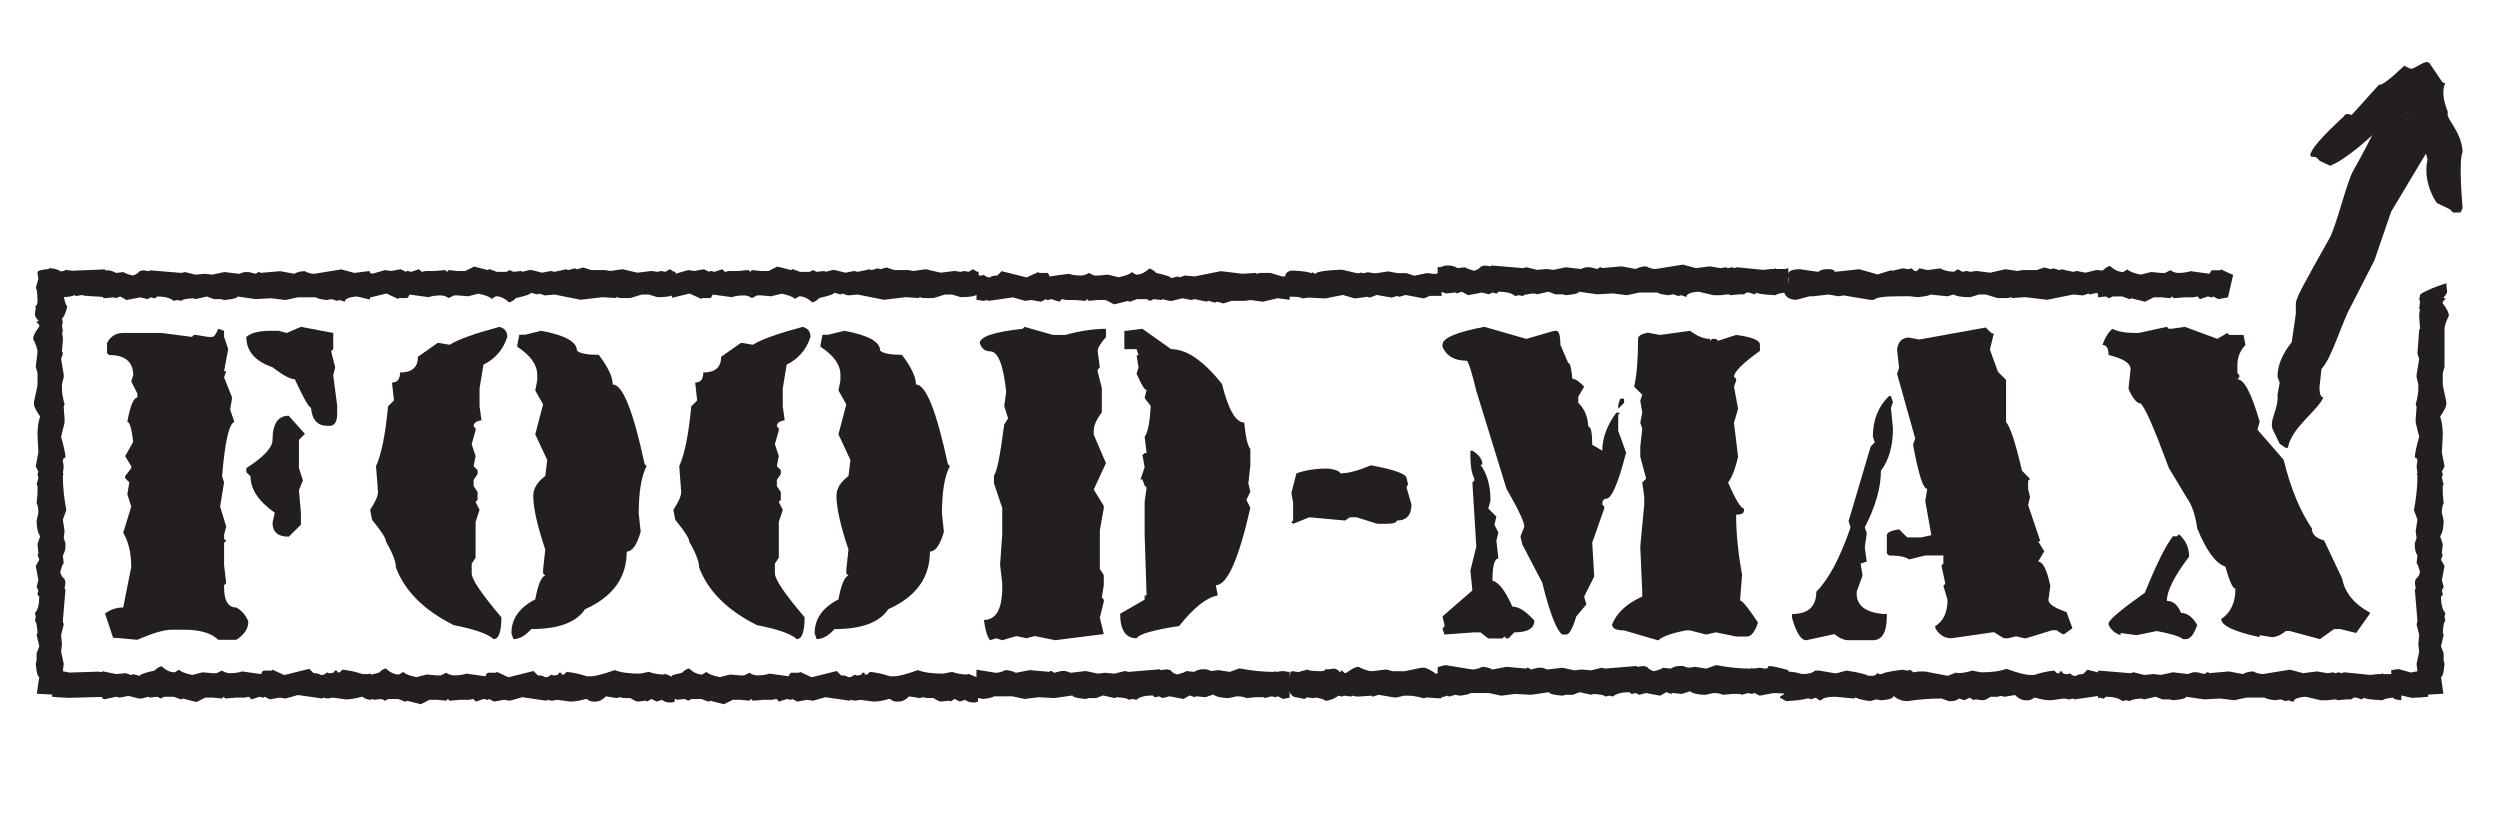
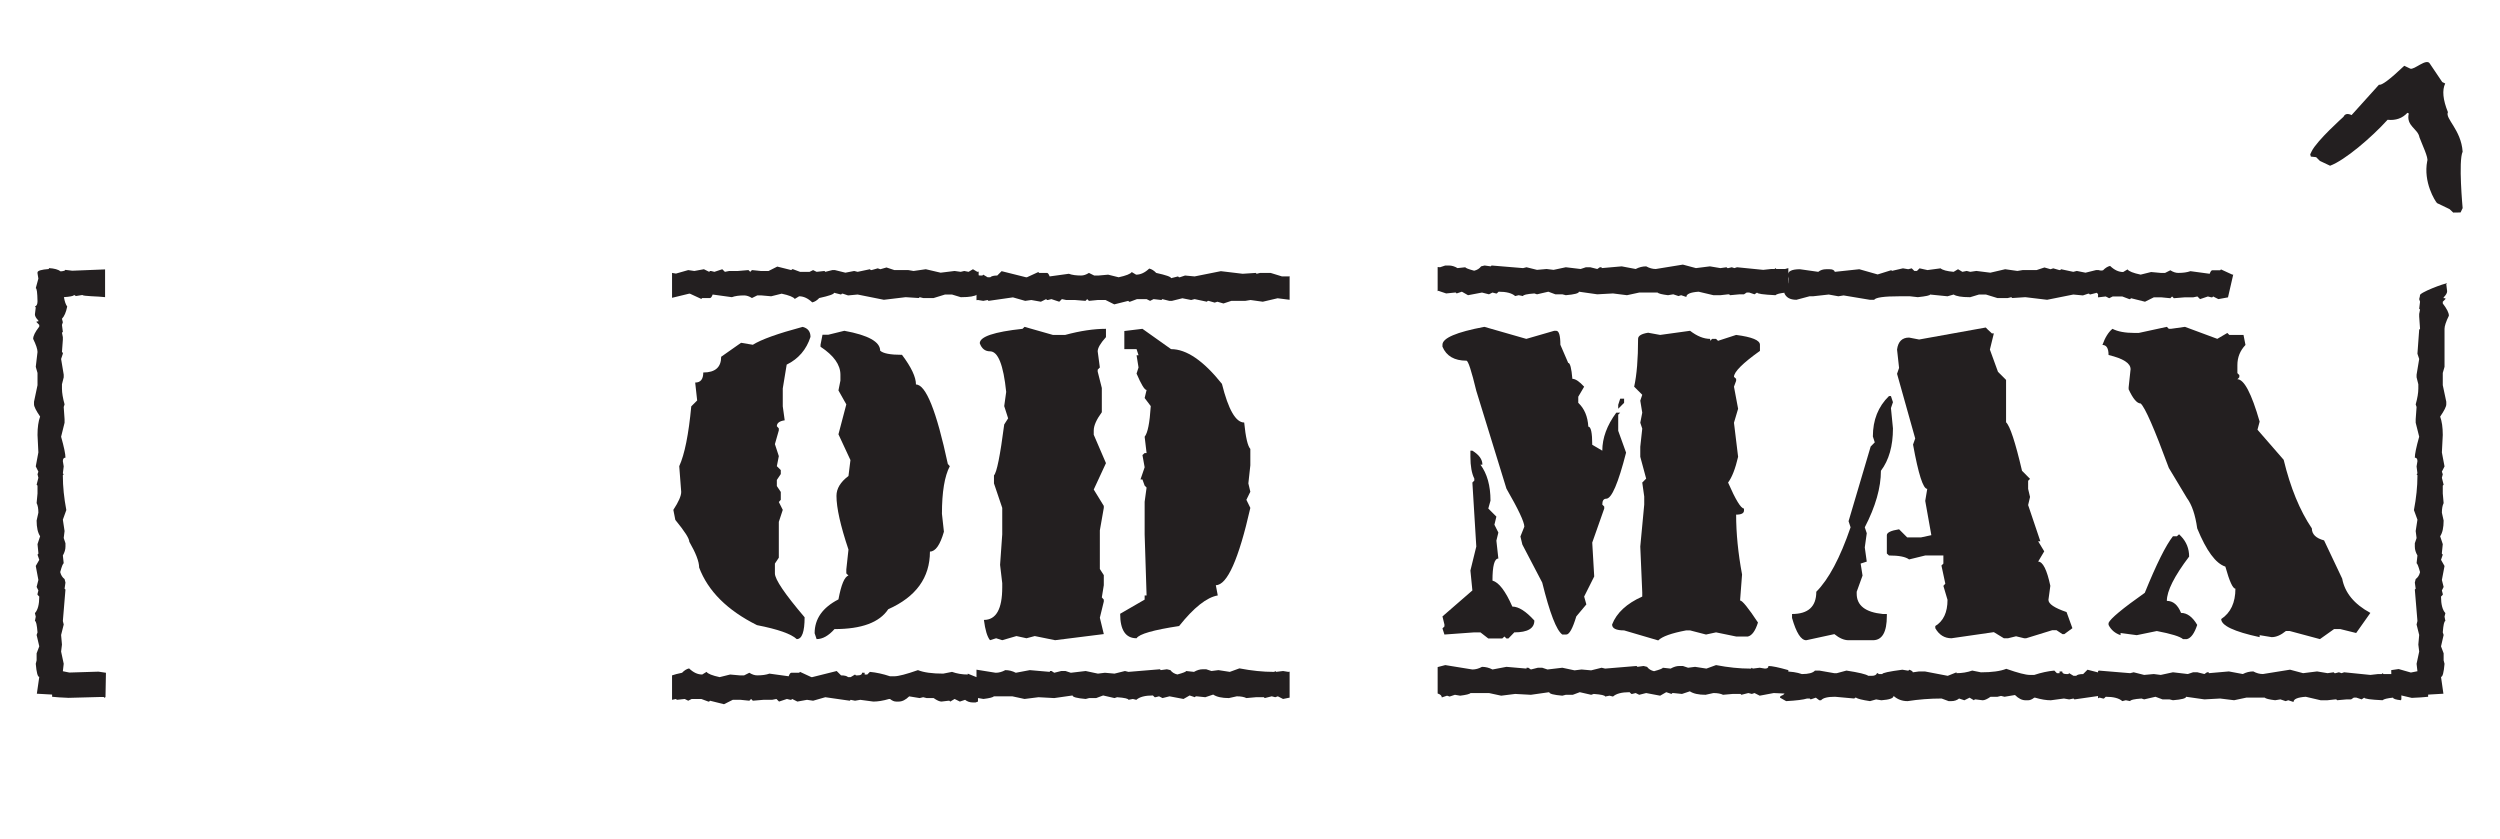
<svg xmlns="http://www.w3.org/2000/svg" width="100%" height="100%" viewBox="0 0 313 105" version="1.1" xml:space="preserve" style="fill-rule:evenodd;clip-rule:evenodd;stroke-linejoin:round;stroke-miterlimit:1.414;">
  <g id="Layer-1" transform="matrix(4.666,0,0,4.666,-144.396,-273.899)">
    <path d="M32.574,65.983C32.656,65.975 32.697,65.962 32.697,65.942L32.885,65.965L33.76,65.93L33.766,65.93L33.766,66.674C33.59,66.651 33.16,66.651 33.16,66.616L32.978,66.645L32.955,66.622L32.931,66.622C32.912,66.645 32.822,66.663 32.662,66.674C32.681,66.792 32.711,66.876 32.75,66.926C32.719,67.079 32.672,67.188 32.609,67.254L32.633,67.348L32.609,67.419L32.633,67.606L32.609,67.629L32.633,67.747L32.633,67.817L32.609,68.145L32.633,68.169L32.633,68.192L32.586,68.333L32.656,68.754L32.656,68.825L32.609,69.012L32.609,69.129C32.609,69.243 32.633,69.383 32.679,69.551L32.656,69.622L32.679,69.95L32.679,70.044L32.586,70.419C32.664,70.696 32.703,70.883 32.703,70.981C32.656,70.981 32.633,71.012 32.633,71.075L32.656,71.215L32.633,71.403L32.656,71.426L32.633,71.45L32.633,71.473C32.633,71.754 32.664,72.059 32.726,72.387L32.633,72.645L32.679,72.95L32.656,73.137L32.703,73.278L32.703,73.372C32.703,73.446 32.679,73.524 32.633,73.606L32.656,73.817C32.636,73.817 32.605,73.895 32.562,74.051C32.582,74.133 32.621,74.196 32.679,74.239L32.703,74.333L32.679,74.497L32.703,74.52L32.633,75.364L32.656,75.458L32.586,75.739L32.609,75.997L32.586,76.184L32.656,76.512L32.633,76.712L32.808,76.747L33.59,76.723L33.789,76.753L33.777,77.403L33.754,77.426L33.73,77.403L33.636,77.403L32.785,77.426C32.601,77.419 32.455,77.409 32.345,77.397L32.345,77.338L31.935,77.315L32,76.864C31.957,76.864 31.926,76.747 31.906,76.512L31.929,76.419L31.929,76.231L32,76.044L31.929,75.739L31.953,75.669C31.937,75.465 31.914,75.364 31.883,75.364L31.906,75.247L31.883,75.153C31.961,75.067 32,74.919 32,74.708L31.953,74.661L31.953,74.637L31.976,74.544L31.929,74.45L31.976,74.262L31.906,73.887L32,73.723L31.953,73.583L31.976,73.559L31.976,73.536L31.953,73.301L32.023,73.09C31.961,72.997 31.929,72.856 31.929,72.669L31.976,72.458C31.976,72.348 31.961,72.262 31.929,72.2L31.953,71.942L31.953,71.731L31.929,71.708L31.976,71.52L31.953,71.426L31.976,71.356L31.906,71.215L31.976,70.84L31.953,70.372C31.953,70.169 31.976,70.004 32.023,69.879C31.914,69.719 31.859,69.61 31.859,69.551L31.859,69.481L31.953,69.036L31.953,68.708L31.906,68.544L31.953,68.145C31.953,68.071 31.914,67.954 31.836,67.794C31.836,67.715 31.89,67.606 32,67.465L32,67.419L31.929,67.348L31.929,67.325L31.976,67.325L31.976,67.301C31.914,67.239 31.883,67.184 31.883,67.137L31.906,66.95L31.883,66.926C31.929,66.911 31.953,66.864 31.953,66.786C31.949,66.551 31.933,66.434 31.906,66.434L31.976,66.176L31.953,66.036L31.953,66.012C31.953,65.965 32.054,65.934 32.258,65.919L32.258,65.895C32.402,65.903 32.508,65.932 32.574,65.983" style="fill:rgb(35,31,32);fill-rule:nonzero;" />
-     <path d="M38.693,69.856L39.127,70.342L38.968,70.506L38.968,71.262L39.074,71.59L38.968,71.86L39.021,72.458L39.021,72.78L38.693,73.102C38.404,73.102 38.259,72.977 38.259,72.727L38.318,72.458C37.884,72.153 37.668,71.827 37.668,71.479L37.556,71.374L37.556,71.262C38.025,70.961 38.259,70.71 38.259,70.506C38.259,70.073 38.404,69.856 38.693,69.856M39.021,67.471L39.888,67.635L39.888,68.069L39.83,68.122L39.941,68.555L39.888,68.772L39.994,69.586L39.994,69.803C39.994,69.991 39.939,70.098 39.83,70.126L39.724,70.126C39.463,70.126 39.318,69.963 39.291,69.639C39.236,69.639 39.091,69.385 38.857,68.877C38.736,68.877 38.537,68.77 38.259,68.555C37.791,68.395 37.556,68.124 37.556,67.741C37.685,67.631 37.902,67.577 38.207,67.577L38.423,67.577L38.64,67.635L39.021,67.471ZM36.8,67.524L36.959,67.577L36.959,67.741L37.07,68.069L36.959,68.661L37.017,68.661L36.959,68.825L37.175,69.37L37.123,69.692L37.234,70.02C37.089,70.079 36.98,70.565 36.906,71.479L36.959,71.643L36.853,72.294L37.017,72.833L36.959,73.049L36.959,73.161L37.017,73.213L36.959,73.266L36.959,73.864L37.017,74.35L36.959,74.403L36.959,74.461C36.959,74.821 37.068,75.001 37.287,75.001C37.443,75.09 37.55,75.217 37.609,75.381C37.609,75.569 37.502,75.731 37.287,75.868L36.8,75.868C36.621,75.688 36.314,75.598 35.88,75.598L35.552,75.598C35.349,75.598 35.043,75.688 34.632,75.868L34.035,75.815L33.982,75.815L33.765,75.165C33.91,75.055 34.072,75.001 34.252,75.001L34.468,73.917C34.468,73.545 34.396,73.239 34.252,72.997L34.468,72.294L34.363,71.965L34.416,71.643L34.304,71.532L34.304,71.479L34.468,71.262L34.468,71.21L34.304,70.94L34.521,70.559C34.478,70.2 34.425,70.02 34.363,70.02C34.441,69.586 34.531,69.37 34.632,69.37L34.632,69.258L34.468,68.936L34.521,68.772C34.521,68.409 34.304,68.227 33.871,68.227L33.818,68.174L33.818,67.905C33.912,67.725 34.056,67.635 34.252,67.635L35.283,67.635L36.097,67.741L36.15,67.688L36.203,67.688L36.531,67.741L36.636,67.741C36.691,67.741 36.746,67.668 36.8,67.524M40.873,66.739L40.527,66.657C40.308,66.672 40.199,66.719 40.199,66.797L40.058,66.751L39.988,66.774L39.847,66.727L39.707,66.751C39.547,66.731 39.453,66.708 39.425,66.68L38.933,66.68L38.605,66.751L38.23,66.704L37.808,66.727L37.316,66.657C37.316,66.7 37.199,66.731 36.964,66.751L36.871,66.727L36.683,66.727L36.496,66.657L36.191,66.727L36.121,66.704C35.918,66.719 35.816,66.743 35.816,66.774L35.699,66.751L35.605,66.774C35.519,66.696 35.371,66.657 35.16,66.657L35.113,66.704L35.089,66.704L34.996,66.68L34.902,66.727L34.714,66.68L34.339,66.751L34.175,66.657L34.035,66.704L34.011,66.68L33.988,66.68L33.754,66.704L33.707,66.686L33.707,65.96L33.73,65.954L33.824,65.954C33.902,65.954 33.98,65.977 34.058,66.024L34.269,66.001C34.269,66.02 34.347,66.051 34.504,66.094C34.586,66.075 34.648,66.036 34.691,65.977L34.785,65.954L34.949,65.977L34.972,65.954L35.816,66.024L35.91,66.001L36.191,66.071L36.449,66.047L36.636,66.071L36.964,66.001L37.363,66.047L37.504,66.001L37.621,66.001L37.808,66.047L37.879,66.001L37.925,66.001L37.925,66.024L38.464,65.977L38.839,66.047C38.929,66.001 39.023,65.977 39.121,65.977C39.207,66.024 39.293,66.047 39.379,66.047L40.105,65.93L40.457,66.024L40.832,65.977L40.873,65.983L40.873,66.739ZM40.838,77.467C40.787,77.467 40.732,77.444 40.673,77.397L40.65,77.397C40.49,77.444 40.349,77.467 40.228,77.467L39.877,77.42L39.736,77.444L39.619,77.42L39.595,77.444L38.939,77.35L38.611,77.444L38.447,77.42L38.189,77.467L38.048,77.397L38.025,77.42L38.002,77.42L37.908,77.397L37.697,77.467L37.627,77.397L37.509,77.42L37.275,77.42L36.994,77.444L36.947,77.397L36.9,77.444L36.666,77.42L36.455,77.42L36.22,77.538L35.845,77.444L35.822,77.467L35.798,77.467L35.611,77.397L35.353,77.397L35.259,77.444L35.166,77.397L34.955,77.42L34.931,77.397L34.744,77.444L34.673,77.444L34.392,77.374L34.158,77.42L34.064,77.397L33.736,77.467L33.713,77.444L33.689,77.444L33.689,76.711L34.064,76.788L34.322,76.764L34.463,76.811L34.486,76.811L34.509,76.788L34.697,76.835C34.697,76.799 34.83,76.752 35.095,76.694C35.154,76.631 35.216,76.592 35.283,76.577C35.396,76.686 35.513,76.741 35.634,76.741L35.752,76.67C35.787,76.721 35.904,76.768 36.103,76.811L36.384,76.741L36.642,76.764L36.759,76.764L36.9,76.694C36.974,76.741 37.045,76.764 37.111,76.764C37.244,76.764 37.353,76.749 37.439,76.717L37.955,76.788C37.978,76.725 38.002,76.694 38.025,76.694L38.236,76.694L38.259,76.67L38.564,76.811L38.588,76.811L39.244,76.647L39.361,76.764C39.455,76.764 39.517,76.78 39.548,76.811L39.619,76.811L39.736,76.741L39.759,76.764L39.806,76.764C39.884,76.764 39.923,76.741 39.923,76.694L39.994,76.694L39.994,76.741L40.064,76.741L40.134,76.67C40.306,76.686 40.486,76.725 40.673,76.788L40.791,76.788C40.822,76.788 40.859,76.784 40.902,76.776L40.908,77.467L40.838,77.467Z" style="fill:rgb(35,31,32);fill-rule:nonzero;" />
-     <path d="M45.466,67.577C46.107,67.694 46.427,67.872 46.427,68.11C46.505,68.184 46.7,68.222 47.013,68.222C47.263,68.554 47.388,68.819 47.388,69.018C47.654,69.018 47.939,69.729 48.243,71.151L48.296,71.21C48.155,71.479 48.085,71.905 48.085,72.487L48.138,72.968C48.036,73.323 47.911,73.501 47.763,73.501C47.763,74.2 47.39,74.716 46.644,75.048C46.409,75.403 45.929,75.581 45.202,75.581C45.042,75.761 44.882,75.85 44.722,75.85L44.669,75.692C44.669,75.306 44.882,75.003 45.308,74.784C45.382,74.386 45.472,74.173 45.577,74.145L45.519,74.087L45.519,73.981L45.577,73.448C45.362,72.807 45.255,72.327 45.255,72.007C45.255,71.811 45.362,71.634 45.577,71.473L45.63,71.046L45.308,70.354L45.519,69.552L45.308,69.177L45.361,68.913L45.361,68.755C45.361,68.489 45.183,68.239 44.827,68.005L44.827,67.952L44.88,67.682L45.038,67.682L45.466,67.577ZM44.347,67.472C44.487,67.507 44.558,67.597 44.558,67.741C44.448,68.081 44.236,68.329 43.919,68.485L43.814,69.124L43.814,69.604L43.866,69.979C43.726,69.999 43.655,70.052 43.655,70.138L43.708,70.196L43.708,70.249L43.603,70.618L43.708,70.94L43.655,71.21L43.761,71.315L43.761,71.421L43.655,71.579L43.655,71.743L43.761,71.901L43.761,72.112L43.708,72.171L43.814,72.382L43.708,72.704L43.708,73.665L43.603,73.823L43.603,74.087C43.603,74.247 43.868,74.639 44.4,75.264C44.4,75.655 44.329,75.85 44.189,75.85C44.04,75.71 43.685,75.585 43.122,75.475C42.325,75.077 41.808,74.561 41.57,73.929C41.57,73.772 41.482,73.542 41.306,73.237C41.306,73.151 41.181,72.956 40.931,72.651L40.878,72.382C41.019,72.167 41.089,72.007 41.089,71.901L41.036,71.21C41.181,70.893 41.288,70.358 41.359,69.604L41.517,69.446L41.464,68.966C41.609,68.966 41.681,68.876 41.681,68.696C42.001,68.696 42.161,68.556 42.161,68.274L42.695,67.899L43.011,67.952C43.234,67.811 43.679,67.651 44.347,67.472M49.052,77.526L48.987,77.55L48.917,77.55C48.835,77.55 48.765,77.526 48.706,77.479L48.566,77.526L48.425,77.456L48.308,77.526L48.284,77.503L48.261,77.503L48.073,77.526C48.023,77.526 47.952,77.495 47.862,77.432L47.675,77.432L47.581,77.409L47.487,77.432L47.206,77.386C47.112,77.479 47.019,77.526 46.925,77.526L46.855,77.526C46.804,77.526 46.749,77.503 46.691,77.456L46.667,77.456C46.507,77.503 46.366,77.526 46.245,77.526L45.894,77.479L45.753,77.503L45.636,77.479L45.612,77.503L44.956,77.409L44.628,77.503L44.464,77.479L44.206,77.526L44.066,77.456L44.042,77.479L44.019,77.479L43.925,77.456L43.714,77.526L43.644,77.456L43.527,77.479L43.292,77.479L43.011,77.503L42.964,77.456L42.917,77.503L42.683,77.479L42.472,77.479L42.237,77.597L41.862,77.503L41.839,77.526L41.816,77.526L41.628,77.456L41.37,77.456L41.277,77.503L41.183,77.456L40.972,77.479L40.948,77.456L40.843,77.479L40.843,76.823C40.909,76.8 40.999,76.776 41.112,76.753C41.171,76.69 41.234,76.651 41.3,76.636C41.413,76.745 41.53,76.8 41.652,76.8L41.769,76.729C41.804,76.78 41.921,76.827 42.12,76.87L42.402,76.8L42.659,76.823L42.777,76.823L42.917,76.753C42.991,76.8 43.062,76.823 43.128,76.823C43.261,76.823 43.37,76.807 43.456,76.776L43.972,76.847C43.995,76.784 44.019,76.753 44.042,76.753L44.253,76.753L44.277,76.729L44.581,76.87L44.605,76.87L45.261,76.706L45.378,76.823C45.472,76.823 45.534,76.839 45.566,76.87L45.636,76.87L45.753,76.8L45.777,76.823L45.823,76.823C45.902,76.823 45.941,76.8 45.941,76.753L46.011,76.753L46.011,76.8L46.081,76.8L46.152,76.729C46.323,76.745 46.503,76.784 46.691,76.847L46.808,76.847C46.917,76.847 47.128,76.792 47.441,76.682C47.597,76.745 47.823,76.776 48.12,76.776L48.355,76.729C48.487,76.776 48.628,76.8 48.777,76.8L48.777,76.776L49.011,76.87L49.052,76.864L49.052,77.526ZM49.07,66.616L49.034,66.604C48.96,66.651 48.82,66.675 48.612,66.675L48.589,66.675L48.355,66.604L48.167,66.604L47.862,66.698L47.581,66.698L47.487,66.675L47.464,66.698L47.112,66.675L46.527,66.745L45.823,66.604L45.566,66.628L45.425,66.581L45.402,66.581L45.378,66.604L45.191,66.557C45.191,66.593 45.058,66.64 44.792,66.698C44.734,66.761 44.671,66.8 44.605,66.815C44.491,66.706 44.374,66.651 44.253,66.651L44.136,66.722C44.101,66.671 43.984,66.624 43.784,66.581L43.503,66.651L43.245,66.628L43.128,66.628L42.987,66.698C42.913,66.651 42.843,66.628 42.777,66.628C42.644,66.628 42.534,66.643 42.448,66.675L41.933,66.604C41.909,66.667 41.886,66.698 41.862,66.698L41.652,66.698L41.628,66.722L41.323,66.581L41.3,66.581L40.843,66.692L40.843,66.024L40.948,66.042L41.277,65.948L41.441,65.972L41.698,65.925L41.839,65.995L41.862,65.972L41.886,65.972L41.98,65.995L42.191,65.925L42.261,65.995L42.378,65.972L42.612,65.972L42.894,65.948L42.941,65.995L42.987,65.948L43.222,65.972L43.433,65.972L43.667,65.854L44.042,65.948L44.066,65.925L44.089,65.925L44.277,65.995L44.534,65.995L44.628,65.948L44.722,65.995L44.933,65.972L44.956,65.995L45.144,65.948L45.214,65.948L45.495,66.018L45.73,65.972L45.823,65.995L46.152,65.925L46.175,65.948L46.198,65.948L46.362,65.901L46.433,65.925L46.597,65.878L46.808,65.948L47.183,65.948L47.323,65.972L47.652,65.925L48.05,66.018L48.425,65.972L48.589,65.995L48.683,65.972L48.8,65.995L48.917,65.925L49.034,65.995C49.046,65.995 49.058,65.993 49.07,65.989L49.07,66.616Z" style="fill:rgb(35,31,32);fill-rule:nonzero;" />
    <path d="M53.602,67.577C54.243,67.694 54.563,67.872 54.563,68.11C54.641,68.184 54.836,68.222 55.149,68.222C55.399,68.554 55.524,68.819 55.524,69.018C55.79,69.018 56.075,69.729 56.379,71.151L56.432,71.21C56.291,71.479 56.221,71.905 56.221,72.487L56.274,72.968C56.172,73.323 56.047,73.501 55.899,73.501C55.899,74.2 55.526,74.716 54.78,75.048C54.545,75.403 54.065,75.581 53.338,75.581C53.178,75.761 53.018,75.85 52.858,75.85L52.805,75.692C52.805,75.306 53.018,75.003 53.444,74.784C53.518,74.386 53.608,74.173 53.713,74.145L53.655,74.087L53.655,73.981L53.713,73.448C53.498,72.807 53.391,72.327 53.391,72.007C53.391,71.811 53.498,71.634 53.713,71.473L53.766,71.046L53.444,70.354L53.655,69.552L53.444,69.177L53.497,68.913L53.497,68.755C53.497,68.489 53.319,68.239 52.963,68.005L52.963,67.952L53.016,67.682L53.174,67.682L53.602,67.577ZM52.483,67.472C52.623,67.507 52.694,67.597 52.694,67.741C52.584,68.081 52.372,68.329 52.055,68.485L51.95,69.124L51.95,69.604L52.002,69.979C51.862,69.999 51.791,70.052 51.791,70.138L51.844,70.196L51.844,70.249L51.739,70.618L51.844,70.94L51.791,71.21L51.897,71.315L51.897,71.421L51.791,71.579L51.791,71.743L51.897,71.901L51.897,72.112L51.844,72.171L51.95,72.382L51.844,72.704L51.844,73.665L51.739,73.823L51.739,74.087C51.739,74.247 52.004,74.639 52.536,75.264C52.536,75.655 52.465,75.85 52.325,75.85C52.176,75.71 51.821,75.585 51.258,75.475C50.461,75.077 49.944,74.561 49.706,73.929C49.706,73.772 49.618,73.542 49.442,73.237C49.442,73.151 49.317,72.956 49.067,72.651L49.014,72.382C49.155,72.167 49.225,72.007 49.225,71.901L49.172,71.21C49.317,70.893 49.424,70.358 49.495,69.604L49.653,69.446L49.6,68.966C49.745,68.966 49.817,68.876 49.817,68.696C50.137,68.696 50.297,68.556 50.297,68.274L50.831,67.899L51.147,67.952C51.37,67.811 51.815,67.651 52.483,67.472M57.188,77.526L57.123,77.55L57.053,77.55C56.971,77.55 56.901,77.526 56.842,77.479L56.702,77.526L56.561,77.456L56.444,77.526L56.42,77.503L56.397,77.503L56.209,77.526C56.159,77.526 56.088,77.495 55.998,77.432L55.811,77.432L55.717,77.409L55.623,77.432L55.342,77.386C55.248,77.479 55.155,77.526 55.061,77.526L54.991,77.526C54.94,77.526 54.885,77.503 54.827,77.456L54.803,77.456C54.643,77.503 54.502,77.526 54.381,77.526L54.03,77.479L53.889,77.503L53.772,77.479L53.748,77.503L53.092,77.409L52.764,77.503L52.6,77.479L52.342,77.526L52.202,77.456L52.178,77.479L52.155,77.479L52.061,77.456L51.85,77.526L51.78,77.456L51.663,77.479L51.428,77.479L51.147,77.503L51.1,77.456L51.053,77.503L50.819,77.479L50.608,77.479L50.373,77.597L49.998,77.503L49.975,77.526L49.952,77.526L49.764,77.456L49.506,77.456L49.413,77.503L49.319,77.456L49.108,77.479L49.084,77.456L48.979,77.479L48.979,76.823C49.045,76.8 49.135,76.776 49.248,76.753C49.307,76.69 49.37,76.651 49.436,76.636C49.549,76.745 49.666,76.8 49.788,76.8L49.905,76.729C49.94,76.78 50.057,76.827 50.256,76.87L50.538,76.8L50.795,76.823L50.913,76.823L51.053,76.753C51.127,76.8 51.198,76.823 51.264,76.823C51.397,76.823 51.506,76.807 51.592,76.776L52.108,76.847C52.131,76.784 52.155,76.753 52.178,76.753L52.389,76.753L52.413,76.729L52.717,76.87L52.741,76.87L53.397,76.706L53.514,76.823C53.608,76.823 53.67,76.839 53.702,76.87L53.772,76.87L53.889,76.8L53.913,76.823L53.959,76.823C54.038,76.823 54.077,76.8 54.077,76.753L54.147,76.753L54.147,76.8L54.217,76.8L54.288,76.729C54.459,76.745 54.639,76.784 54.827,76.847L54.944,76.847C55.053,76.847 55.264,76.792 55.577,76.682C55.733,76.745 55.959,76.776 56.256,76.776L56.491,76.729C56.623,76.776 56.764,76.8 56.913,76.8L56.913,76.776L57.147,76.87L57.188,76.864L57.188,77.526ZM57.206,66.616L57.17,66.604C57.096,66.651 56.956,66.675 56.748,66.675L56.725,66.675L56.491,66.604L56.303,66.604L55.998,66.698L55.717,66.698L55.623,66.675L55.6,66.698L55.248,66.675L54.663,66.745L53.959,66.604L53.702,66.628L53.561,66.581L53.538,66.581L53.514,66.604L53.327,66.557C53.327,66.593 53.194,66.64 52.928,66.698C52.87,66.761 52.807,66.8 52.741,66.815C52.627,66.706 52.51,66.651 52.389,66.651L52.272,66.722C52.237,66.671 52.12,66.624 51.92,66.581L51.639,66.651L51.381,66.628L51.264,66.628L51.123,66.698C51.049,66.651 50.979,66.628 50.913,66.628C50.78,66.628 50.67,66.643 50.584,66.675L50.069,66.604C50.045,66.667 50.022,66.698 49.998,66.698L49.788,66.698L49.764,66.722L49.459,66.581L49.436,66.581L48.979,66.692L48.979,66.024L49.084,66.042L49.413,65.948L49.577,65.972L49.834,65.925L49.975,65.995L49.998,65.972L50.022,65.972L50.116,65.995L50.327,65.925L50.397,65.995L50.514,65.972L50.748,65.972L51.03,65.948L51.077,65.995L51.123,65.948L51.358,65.972L51.569,65.972L51.803,65.854L52.178,65.948L52.202,65.925L52.225,65.925L52.413,65.995L52.67,65.995L52.764,65.948L52.858,65.995L53.069,65.972L53.092,65.995L53.28,65.948L53.35,65.948L53.631,66.018L53.866,65.972L53.959,65.995L54.288,65.925L54.311,65.948L54.334,65.948L54.498,65.901L54.569,65.925L54.733,65.878L54.944,65.948L55.319,65.948L55.459,65.972L55.788,65.925L56.186,66.018L56.561,65.972L56.725,65.995L56.819,65.972L56.936,65.995L57.053,65.925L57.17,65.995C57.182,65.995 57.194,65.993 57.206,65.989L57.206,66.616Z" style="fill:rgb(35,31,32);fill-rule:nonzero;" />
    <path d="M61.601,67.524L62.369,68.069C62.783,68.069 63.238,68.379 63.734,69.001C63.906,69.692 64.105,70.038 64.331,70.038C64.371,70.436 64.425,70.672 64.496,70.747L64.496,71.186L64.443,71.672L64.496,71.895L64.39,72.112L64.496,72.329C64.183,73.711 63.874,74.403 63.57,74.403L63.622,74.678C63.326,74.729 62.98,75.003 62.585,75.499C61.894,75.604 61.513,75.713 61.443,75.827C61.15,75.827 61.003,75.608 61.003,75.17L61.66,74.79L61.66,74.678L61.712,74.678L61.66,73.038L61.66,72.165L61.712,71.784L61.66,71.731L61.601,71.567L61.548,71.567L61.66,71.239L61.601,70.911L61.66,70.858L61.712,70.858L61.66,70.419C61.742,70.321 61.796,70.047 61.824,69.598L61.66,69.381L61.712,69.165C61.658,69.165 61.568,69.018 61.443,68.725L61.496,68.561L61.443,68.233L61.496,68.233L61.443,68.069L61.115,68.069L61.115,67.583L61.601,67.524ZM58.437,67.471L59.199,67.688L59.527,67.688C59.929,67.579 60.294,67.524 60.622,67.524L60.622,67.747C60.474,67.911 60.4,68.038 60.4,68.128L60.458,68.561L60.4,68.62L60.4,68.672L60.511,69.112L60.511,69.762C60.367,69.958 60.294,70.122 60.294,70.254L60.294,70.366L60.622,71.128L60.294,71.836L60.564,72.276L60.564,72.329L60.458,72.932L60.458,73.969L60.564,74.133L60.564,74.403L60.511,74.731L60.564,74.79L60.564,74.842L60.458,75.276L60.564,75.715L59.257,75.879L58.712,75.768L58.49,75.827L58.22,75.768L57.839,75.879L57.675,75.827L57.511,75.879C57.437,75.79 57.382,75.608 57.347,75.335C57.675,75.335 57.839,75.044 57.839,74.461L57.839,74.35L57.781,73.858L57.839,73.038L57.839,72.329L57.617,71.672L57.617,71.456C57.691,71.385 57.783,70.93 57.892,70.09L57.997,69.926L57.892,69.598L57.945,69.217C57.871,68.491 57.726,68.128 57.511,68.128C57.378,68.128 57.287,68.055 57.236,67.911C57.236,67.735 57.619,67.606 58.384,67.524L58.437,67.471ZM65.55,77.42L65.374,77.456L65.234,77.385L65.164,77.409L65.07,77.385L64.882,77.432L64.859,77.409L64.648,77.409L64.39,77.432C64.328,77.401 64.242,77.385 64.132,77.385L63.921,77.432C63.734,77.432 63.593,77.401 63.499,77.338L63.288,77.409L63.054,77.385L63.031,77.385L63.007,77.409L62.867,77.362L62.703,77.456L62.328,77.385L62.14,77.432L62.046,77.385L61.953,77.409L61.929,77.409L61.882,77.362C61.671,77.362 61.523,77.401 61.437,77.479L61.343,77.456L61.226,77.479C61.226,77.448 61.124,77.424 60.921,77.409L60.851,77.432L60.546,77.362L60.359,77.432L60.171,77.432L60.078,77.456C59.843,77.436 59.726,77.405 59.726,77.362L59.234,77.432L58.812,77.409L58.437,77.456L58.109,77.385L57.617,77.385C57.589,77.413 57.496,77.436 57.335,77.456L57.195,77.432L57.148,77.45L57.148,76.67L57.663,76.753C57.749,76.753 57.835,76.729 57.921,76.682C58.019,76.682 58.113,76.706 58.203,76.753L58.578,76.682L59.117,76.729L59.117,76.706L59.163,76.706L59.234,76.753L59.421,76.706L59.538,76.706L59.679,76.753L60.078,76.706L60.406,76.776L60.593,76.753L60.851,76.776L61.132,76.706L61.226,76.729L62.07,76.659L62.093,76.682L62.257,76.659L62.351,76.682C62.394,76.741 62.456,76.78 62.538,76.799C62.695,76.756 62.773,76.725 62.773,76.706L62.984,76.729C63.066,76.682 63.144,76.659 63.218,76.659L63.312,76.659L63.453,76.706L63.64,76.682L63.945,76.729L64.203,76.635C64.531,76.698 64.835,76.729 65.117,76.729L65.14,76.729L65.164,76.706L65.187,76.729L65.374,76.706L65.515,76.729C65.527,76.729 65.539,76.727 65.55,76.723L65.55,77.42ZM65.55,66.745L65.228,66.704L64.83,66.797L64.501,66.751L64.361,66.774L63.986,66.774L63.775,66.844L63.611,66.797L63.54,66.821L63.376,66.774L63.353,66.774L63.33,66.797L63.001,66.727L62.908,66.751L62.673,66.704L62.392,66.774L62.322,66.774L62.134,66.727L62.111,66.751L61.9,66.727L61.806,66.774L61.712,66.727L61.455,66.727L61.267,66.797L61.244,66.797L61.22,66.774L60.845,66.868L60.611,66.751L60.4,66.751L60.165,66.774L60.119,66.727L60.072,66.774L59.79,66.751L59.556,66.751L59.439,66.727L59.369,66.797L59.158,66.727L59.064,66.751L59.04,66.751L59.017,66.727L58.876,66.797L58.619,66.751L58.455,66.774L58.126,66.68L57.47,66.774L57.447,66.751L57.33,66.774L57.189,66.751L57.148,66.756L57.148,66.053C57.16,66.081 57.197,66.094 57.259,66.094L57.306,66.094L57.33,66.071L57.447,66.141L57.517,66.141C57.548,66.11 57.611,66.094 57.705,66.094L57.822,65.977L58.478,66.141L58.501,66.141L58.806,66.001L58.83,66.024L59.04,66.024C59.064,66.024 59.087,66.055 59.111,66.118L59.626,66.047C59.712,66.079 59.822,66.094 59.955,66.094C60.021,66.094 60.091,66.071 60.165,66.024L60.306,66.094L60.423,66.094L60.681,66.071L60.962,66.141C61.162,66.098 61.279,66.051 61.314,66.001L61.431,66.071C61.552,66.071 61.669,66.016 61.783,65.907C61.849,65.922 61.912,65.962 61.97,66.024C62.236,66.083 62.369,66.129 62.369,66.165L62.556,66.118L62.58,66.141L62.603,66.141L62.744,66.094L63.001,66.118L63.705,65.977L64.29,66.047L64.642,66.024L64.665,66.047L64.759,66.024L65.04,66.024L65.345,66.118L65.533,66.118L65.55,66.112L65.55,66.745Z" style="fill:rgb(35,31,32);fill-rule:nonzero;" />
-     <path d="M67.73,71.186C68.371,71.303 68.69,71.42 68.69,71.538L68.731,71.707L68.69,71.754L68.69,71.795L68.819,72.235C68.819,72.524 68.688,72.668 68.427,72.668C68.427,72.727 68.326,72.756 68.123,72.756L67.906,72.756L67.343,72.581L67.168,72.581L67.039,72.668L66.078,72.581L65.644,72.756L65.597,72.709L65.644,72.668L65.644,72.188L65.597,71.93L65.732,71.403C65.97,71.317 66.246,71.274 66.558,71.274L66.599,71.274C66.798,71.305 66.9,71.348 66.904,71.403C67.119,71.403 67.394,71.331 67.73,71.186M69.628,77.438L69.552,77.438L69.224,77.415L69.153,77.438C68.985,77.391 68.845,77.368 68.731,77.368L68.614,77.368L68.427,77.415L68.357,77.415L67.935,77.344L67.794,77.391L67.771,77.391L67.748,77.368L67.419,77.391L67.349,77.391L67.232,77.368L67.209,77.391L67.021,77.368L66.951,77.391L66.857,77.368C66.791,77.43 66.681,77.477 66.529,77.508C66.47,77.465 66.369,77.434 66.224,77.415L66.224,77.438L66.037,77.415C65.99,77.415 65.966,77.43 65.966,77.461L65.755,77.415C65.599,77.415 65.513,77.282 65.498,77.016L65.521,77.016C65.537,76.813 65.568,76.711 65.615,76.711L65.638,76.711L65.779,76.735L66.037,76.665C66.037,76.692 66.154,76.707 66.388,76.711C66.466,76.711 66.513,76.688 66.529,76.641L66.552,76.665L66.74,76.641C66.791,76.641 66.845,76.672 66.904,76.735L66.927,76.735L66.927,76.688L66.951,76.688L67.021,76.758L67.068,76.758C67.212,76.649 67.322,76.594 67.396,76.594C67.556,76.672 67.673,76.711 67.748,76.711L68.146,76.665L68.31,76.711L68.638,76.711L69.083,76.618L69.153,76.618C69.212,76.618 69.321,76.672 69.481,76.782C69.524,76.766 69.573,76.752 69.628,76.741L69.628,77.438ZM69.628,66.645C69.612,66.645 69.595,66.643 69.575,66.639L69.317,66.639L69.153,66.709L68.661,66.616L68.497,66.663L68.474,66.663L68.45,66.639L68.287,66.686L67.888,66.616L67.701,66.686L67.677,66.686L67.654,66.663L67.302,66.709L66.974,66.616L66.505,66.709L66.06,66.686L65.873,66.709C65.873,66.682 65.794,66.666 65.638,66.663L65.474,66.663L65.427,66.616L65.427,66.569L65.474,66.381L65.474,66.311L65.427,66.241L65.427,66.147C65.427,66.038 65.49,65.975 65.615,65.959C65.916,65.975 66.08,65.999 66.107,66.03L66.13,66.03L66.154,66.006L66.248,66.053C66.248,65.995 66.482,65.956 66.951,65.936L67.349,66.03L67.443,66.03L67.466,66.006L67.49,66.03L67.537,66.03L67.654,66.006L67.794,66.03L67.888,66.03L68.193,65.983L68.45,66.03L68.685,66.03L68.896,66.1L69.224,66.03L69.247,66.03L69.458,66.053L69.628,66.006L69.628,66.645Z" style="fill:rgb(35,31,32);fill-rule:nonzero;" />
    <path d="M74.42,69.399L74.525,69.399L74.525,69.51L74.367,69.669L74.367,69.563L74.42,69.399ZM76.295,67.577C76.483,67.721 76.662,67.794 76.834,67.794L76.834,67.846L76.887,67.794L76.992,67.794L77.045,67.846L77.531,67.688C77.957,67.743 78.17,67.831 78.17,67.952L78.17,68.116C77.705,68.448 77.473,68.68 77.473,68.813L77.531,68.866L77.531,68.919L77.473,69.077L77.584,69.669L77.473,70.044L77.584,70.958C77.51,71.278 77.42,71.508 77.315,71.649C77.518,72.114 77.66,72.346 77.742,72.346L77.742,72.399C77.742,72.473 77.672,72.51 77.531,72.51C77.531,73.01 77.584,73.545 77.69,74.116L77.637,74.813C77.695,74.813 77.856,75.01 78.117,75.405C78.047,75.628 77.957,75.753 77.848,75.78L77.531,75.78L76.992,75.669L76.723,75.727L76.295,75.616L76.19,75.616C75.795,75.69 75.545,75.78 75.44,75.885L74.525,75.616C74.311,75.616 74.203,75.563 74.203,75.458C74.324,75.145 74.594,74.895 75.012,74.708L75.012,74.596L74.959,73.366L75.065,72.241L75.065,72.024L75.012,71.649L75.117,71.544L74.959,70.958L74.959,70.688L75.012,70.202L74.959,70.044L75.012,69.774L74.959,69.452L75.012,69.294L74.795,69.077C74.865,68.76 74.9,68.333 74.9,67.794C74.9,67.712 74.99,67.657 75.17,67.629L75.492,67.688L76.295,67.577ZM70.401,70.794L70.454,70.794C70.633,70.903 70.723,71.028 70.723,71.169L70.67,71.169C70.85,71.411 70.94,71.733 70.94,72.135L70.881,72.346L71.098,72.563L71.045,72.78L71.151,72.991L71.098,73.208L71.151,73.688C71.045,73.688 70.993,73.885 70.993,74.28C71.165,74.327 71.342,74.559 71.526,74.977C71.694,74.977 71.891,75.102 72.117,75.352C72.117,75.563 71.938,75.669 71.579,75.669L71.42,75.833L71.368,75.833L71.315,75.78L71.256,75.833L70.881,75.833L70.67,75.669L70.506,75.669L69.704,75.727L69.651,75.563L69.704,75.51L69.704,75.458L69.651,75.241L70.454,74.544L70.401,74.01L70.559,73.366L70.454,71.649L70.506,71.596L70.506,71.544C70.436,71.403 70.401,71.208 70.401,70.958L70.401,70.794ZM70.776,67.471L71.901,67.794L72.65,67.577L72.703,67.577C72.777,67.577 72.815,67.702 72.815,67.952L73.025,68.438C73.076,68.438 73.113,68.581 73.137,68.866C73.219,68.866 73.324,68.936 73.453,69.077L73.295,69.346L73.295,69.51C73.459,69.663 73.549,69.876 73.565,70.149C73.635,70.149 73.67,70.311 73.67,70.635L73.94,70.794C73.94,70.454 74.065,70.114 74.315,69.774L74.42,69.774L74.367,69.827L74.367,70.26L74.578,70.846C74.367,71.67 74.19,72.083 74.045,72.083C73.975,72.083 73.94,72.135 73.94,72.241L73.992,72.294L73.992,72.346L73.67,73.26L73.723,74.169L73.453,74.708L73.512,74.919L73.242,75.241C73.145,75.565 73.055,75.727 72.973,75.727L72.867,75.727C72.711,75.618 72.531,75.153 72.328,74.333L71.795,73.313L71.743,73.096L71.848,72.833C71.848,72.708 71.688,72.368 71.368,71.813L70.559,69.188C70.43,68.653 70.342,68.383 70.295,68.379C69.971,68.379 69.756,68.254 69.651,68.004L69.651,67.952C69.651,67.772 70.026,67.612 70.776,67.471M78.932,77.315L78.539,77.297L78.164,77.368L78.024,77.297L77.953,77.321L77.859,77.297L77.672,77.344L77.649,77.321L77.438,77.321L77.18,77.344C77.117,77.313 77.031,77.297 76.922,77.297L76.711,77.344C76.524,77.344 76.383,77.313 76.289,77.251L76.078,77.321L75.844,77.297L75.82,77.297L75.797,77.321L75.656,77.274L75.492,77.368L75.117,77.297L74.93,77.344L74.836,77.297L74.742,77.321L74.719,77.321L74.672,77.274C74.461,77.274 74.313,77.313 74.227,77.391L74.133,77.368L74.016,77.391C74.016,77.36 73.914,77.336 73.711,77.321L73.641,77.344L73.336,77.274L73.149,77.344L72.961,77.344L72.867,77.368C72.633,77.348 72.516,77.317 72.516,77.274L72.024,77.344L71.602,77.321L71.227,77.368L70.899,77.297L70.407,77.297C70.379,77.325 70.286,77.348 70.126,77.368L69.985,77.344L69.844,77.391L69.774,77.368L69.633,77.415C69.633,77.368 69.596,77.333 69.522,77.309L69.522,76.6L69.727,76.547L70.454,76.665C70.54,76.665 70.626,76.641 70.712,76.594C70.809,76.594 70.903,76.618 70.993,76.665L71.368,76.594L71.907,76.641L71.907,76.618L71.954,76.618L72.024,76.665L72.211,76.618L72.328,76.618L72.469,76.665L72.867,76.618L73.195,76.688L73.383,76.665L73.641,76.688L73.922,76.618L74.016,76.641L74.859,76.571L74.883,76.594L75.047,76.571L75.141,76.594C75.184,76.653 75.246,76.692 75.328,76.711C75.484,76.669 75.563,76.637 75.563,76.618L75.774,76.641C75.856,76.594 75.934,76.571 76.008,76.571L76.102,76.571L76.242,76.618L76.43,76.594L76.734,76.641L76.992,76.547C77.32,76.61 77.625,76.641 77.906,76.641L77.93,76.641L77.953,76.618L77.977,76.641L78.164,76.618L78.305,76.641C78.367,76.641 78.399,76.618 78.399,76.571C78.492,76.571 78.67,76.608 78.932,76.682L78.932,77.315ZM78.932,66.598C78.889,66.583 78.867,66.567 78.867,66.551C78.711,66.567 78.617,66.59 78.586,66.622C78.258,66.606 78.094,66.583 78.094,66.551L78.024,66.598L77.883,66.551L77.813,66.551L77.742,66.598L77.625,66.598L77.367,66.622L77.344,66.598L77.32,66.598L77.109,66.622L76.922,66.622L76.524,66.528C76.305,66.544 76.195,66.59 76.195,66.669L76.055,66.622L75.984,66.645L75.844,66.598L75.703,66.622C75.543,66.602 75.449,66.579 75.422,66.551L74.93,66.551L74.602,66.622L74.227,66.575L73.805,66.598L73.313,66.528C73.313,66.571 73.195,66.602 72.961,66.622L72.867,66.598L72.68,66.598L72.492,66.528L72.188,66.598L72.117,66.575C71.915,66.59 71.813,66.614 71.813,66.645L71.696,66.622L71.602,66.645C71.516,66.567 71.368,66.528 71.157,66.528L71.11,66.575L71.087,66.575L70.993,66.551L70.899,66.598L70.712,66.551L70.337,66.622L70.172,66.528L70.032,66.575L70.008,66.551L69.985,66.551L69.751,66.575L69.54,66.504C69.536,66.508 69.53,66.512 69.522,66.516L69.522,65.866L69.587,65.872L69.727,65.825L69.821,65.825C69.899,65.825 69.977,65.848 70.055,65.895L70.266,65.872C70.266,65.891 70.344,65.922 70.501,65.965C70.583,65.946 70.645,65.907 70.688,65.848L70.782,65.825L70.946,65.848L70.969,65.825L71.813,65.895L71.907,65.872L72.188,65.942L72.445,65.919L72.633,65.942L72.961,65.872L73.359,65.919L73.5,65.872L73.617,65.872L73.805,65.919L73.875,65.872L73.922,65.872L73.922,65.895L74.461,65.848L74.836,65.919C74.926,65.872 75.02,65.848 75.117,65.848C75.203,65.895 75.289,65.919 75.375,65.919L76.102,65.801L76.453,65.895L76.828,65.848L77.109,65.895L77.274,65.872L77.297,65.895L77.32,65.895L77.414,65.872L77.484,65.895L77.555,65.872L78.258,65.942L78.469,65.919L78.563,65.919L78.586,65.895L78.609,65.919L78.844,65.919L78.932,65.895L78.932,66.598Z" style="fill:rgb(35,31,32);fill-rule:nonzero;" />
    <path d="M84.229,67.489L84.281,67.542L84.393,67.647L84.446,67.647L84.34,68.081L84.557,68.678L84.774,68.895L84.774,70.032C84.879,70.13 85.022,70.563 85.202,71.333L85.417,71.55L85.366,71.602L85.366,71.819L85.417,72.036L85.366,72.253L85.694,73.225L85.635,73.225L85.798,73.495L85.635,73.77C85.76,73.77 85.87,73.987 85.962,74.421L85.911,74.796C85.911,74.905 86.072,75.014 86.397,75.124L86.554,75.557L86.337,75.716L86.286,75.716L86.126,75.61L86.016,75.61L85.313,75.827L85.26,75.827L85.042,75.774L84.827,75.827L84.715,75.827L84.446,75.663L83.309,75.827C83.122,75.827 82.977,75.737 82.875,75.557L82.875,75.499C83.093,75.366 83.203,75.132 83.203,74.796L83.092,74.421L83.144,74.362L83.04,73.876L83.092,73.823L83.092,73.606L82.605,73.606L82.172,73.712C82.078,73.641 81.899,73.606 81.632,73.606L81.575,73.553L81.575,73.061C81.575,72.991 81.684,72.938 81.903,72.903L82.12,73.12L82.495,73.12L82.769,73.061L82.605,72.141L82.659,71.819C82.548,71.819 82.422,71.423 82.278,70.63L82.336,70.466L81.849,68.731L81.903,68.573L81.849,68.081C81.876,67.866 81.985,67.759 82.172,67.759L82.441,67.811L84.229,67.489ZM81.632,69.329L81.685,69.329L81.739,69.493L81.685,69.651L81.739,70.196C81.739,70.669 81.631,71.048 81.416,71.333C81.416,71.786 81.272,72.292 80.983,72.85L81.036,73.009L80.983,73.389L81.036,73.77L80.872,73.823L80.923,74.145L80.766,74.579L80.766,74.632C80.766,74.948 81,75.13 81.468,75.176L81.575,75.176L81.575,75.229C81.575,75.663 81.45,75.88 81.2,75.88L80.548,75.88C80.428,75.88 80.301,75.825 80.167,75.716L79.412,75.88C79.272,75.88 79.144,75.68 79.031,75.282L79.031,75.176C79.465,75.176 79.682,74.977 79.682,74.579C80.013,74.247 80.321,73.671 80.602,72.85L80.548,72.686L81.141,70.682L81.251,70.571L81.2,70.413C81.2,69.971 81.343,69.61 81.632,69.329M87.346,66.628C87.256,66.6 87.211,66.577 87.211,66.557L87.024,66.604L87,66.581L86.977,66.581L86.836,66.628L86.578,66.604L85.875,66.745L85.29,66.675L84.938,66.698L84.915,66.675L84.821,66.698L84.54,66.698L84.235,66.604L84.047,66.604L83.813,66.675L83.79,66.675C83.583,66.675 83.441,66.651 83.367,66.604L83.203,66.651L82.735,66.604C82.735,66.628 82.625,66.651 82.406,66.675L82.196,66.651L81.915,66.651C81.504,66.651 81.278,66.682 81.235,66.745L81.117,66.745L80.415,66.628L80.274,66.651L80.016,66.604L79.593,66.651L79.5,66.651L79.149,66.745C78.977,66.745 78.867,66.682 78.821,66.557C78.899,66.44 78.938,66.315 78.938,66.182L78.915,66.089C78.915,65.979 79.024,65.925 79.242,65.925L79.735,65.995C79.792,65.948 79.864,65.925 79.946,65.925L80.04,65.925C80.117,65.925 80.165,65.948 80.179,65.995L80.836,65.925L81.328,66.065L81.703,65.948L81.703,65.971L82.007,65.901L82.149,65.925L82.242,65.901L82.313,65.971L82.382,65.971L82.453,65.901L82.665,65.948L83.016,65.901C83.071,65.948 83.188,65.979 83.367,65.995L83.485,65.925L83.602,65.995L83.718,65.971L83.813,65.995L83.977,65.971L84.352,66.018L84.75,65.925L85.078,65.971L85.218,65.948L85.593,65.948L85.804,65.878L85.968,65.925L86.04,65.901L86.203,65.948L86.227,65.948L86.25,65.925L86.578,65.995L86.672,65.971L86.906,66.018L87.188,65.948L87.257,65.948L87.346,65.971L87.346,66.628ZM87.346,77.397L87.263,77.374L86.608,77.468L86.584,77.444L86.467,77.468L86.327,77.444L85.974,77.491C85.854,77.491 85.712,77.468 85.553,77.421L85.53,77.421C85.471,77.468 85.415,77.491 85.366,77.491L85.295,77.491C85.202,77.491 85.108,77.444 85.013,77.35L84.733,77.397L84.638,77.374L84.545,77.397L84.358,77.397C84.268,77.46 84.197,77.491 84.147,77.491L83.959,77.468L83.935,77.468L83.912,77.491L83.795,77.421L83.655,77.491L83.513,77.444C83.456,77.491 83.385,77.514 83.303,77.514L83.233,77.514L83.045,77.444C82.733,77.444 82.428,77.468 82.131,77.514C81.986,77.514 81.861,77.468 81.756,77.374C81.756,77.436 81.647,77.475 81.428,77.491L81.287,77.468L81.123,77.514C80.916,77.483 80.791,77.452 80.748,77.421L80.724,77.421L80.702,77.444L80.185,77.397C79.986,77.397 79.861,77.428 79.81,77.491L79.763,77.491L79.67,77.421L79.53,77.468L79.506,77.444L79.435,77.444C79.337,77.475 79.15,77.499 78.873,77.514L78.709,77.421L78.709,77.397L78.733,77.374C78.795,77.35 78.827,77.327 78.827,77.303L78.827,77.28L78.756,77.21L78.803,77.046L78.803,77.022C78.803,76.991 78.78,76.975 78.733,76.975L78.733,76.882L78.827,76.718C79.006,76.718 79.162,76.741 79.295,76.788C79.474,76.788 79.592,76.757 79.647,76.694L79.763,76.694L80.162,76.764L80.233,76.764L80.491,76.694C80.822,76.745 81.018,76.792 81.077,76.835L81.17,76.835C81.248,76.835 81.295,76.811 81.31,76.764L81.334,76.764L81.358,76.788L81.452,76.788C81.452,76.757 81.631,76.718 81.991,76.671L82.131,76.694L82.155,76.694L82.178,76.671C82.241,76.694 82.272,76.718 82.272,76.741L82.435,76.718L82.599,76.718L83.209,76.835L83.444,76.741L83.444,76.764C83.592,76.764 83.733,76.741 83.866,76.694L84.099,76.741C84.397,76.741 84.623,76.71 84.78,76.647C85.092,76.757 85.303,76.811 85.412,76.811L85.53,76.811C85.717,76.749 85.897,76.71 86.069,76.694L86.138,76.764L86.209,76.764L86.209,76.718L86.28,76.718C86.28,76.764 86.319,76.788 86.397,76.788L86.444,76.788L86.467,76.764L86.584,76.835L86.655,76.835C86.685,76.803 86.748,76.788 86.842,76.788L86.959,76.671L87.346,76.77L87.346,77.397Z" style="fill:rgb(35,31,32);fill-rule:nonzero;" />
    <path d="M89.469,73.09C89.614,73.242 89.686,73.424 89.686,73.635C89.287,74.162 89.088,74.559 89.088,74.824C89.256,74.824 89.383,74.932 89.469,75.147C89.633,75.147 89.778,75.254 89.903,75.469C89.828,75.695 89.737,75.822 89.627,75.85L89.522,75.85C89.44,75.779 89.205,75.707 88.819,75.633L88.28,75.744L87.846,75.686L87.846,75.744C87.698,75.694 87.59,75.602 87.524,75.469L87.524,75.416C87.574,75.299 87.899,75.029 88.496,74.608C88.809,73.838 89.061,73.332 89.252,73.09L89.358,73.09L89.416,73.037L89.469,73.09ZM89.088,67.471L89.141,67.524L89.199,67.524L89.574,67.471L90.442,67.793L90.711,67.635L90.764,67.688L91.145,67.688L91.198,67.957C91.053,68.11 90.981,68.289 90.981,68.496L90.981,68.713L91.033,68.766L91.033,68.824L90.981,68.877C91.16,68.877 91.36,69.256 91.578,70.014L91.52,70.231L92.223,71.039C92.403,71.785 92.655,72.399 92.979,72.879C92.979,73.035 93.088,73.143 93.307,73.201L93.793,74.227C93.864,74.606 94.115,74.912 94.549,75.147L94.168,75.686L93.74,75.58L93.576,75.58L93.196,75.85L92.387,75.633L92.282,75.633C92.149,75.742 92.022,75.797 91.901,75.797L91.578,75.744L91.578,75.797C90.891,75.649 90.547,75.486 90.547,75.311C90.801,75.143 90.928,74.871 90.928,74.496C90.858,74.496 90.768,74.299 90.658,73.904C90.401,73.822 90.149,73.481 89.903,72.879C89.852,72.516 89.76,72.244 89.627,72.065L89.141,71.256C88.754,70.205 88.502,69.629 88.385,69.527C88.287,69.527 88.18,69.401 88.063,69.147L88.063,69.094L88.115,68.608C88.115,68.447 87.918,68.32 87.524,68.227C87.524,68.047 87.469,67.957 87.36,67.957C87.43,67.758 87.52,67.613 87.629,67.524C87.77,67.598 87.969,67.635 88.227,67.635L88.332,67.635L89.088,67.471ZM95.381,77.467C95.373,77.475 95.369,77.483 95.369,77.49C95.229,77.475 95.158,77.451 95.158,77.42C95.002,77.436 94.908,77.459 94.877,77.49C94.549,77.475 94.385,77.451 94.385,77.42L94.315,77.467L94.174,77.42L94.104,77.42L94.033,77.467L93.916,77.467L93.658,77.49L93.635,77.467L93.612,77.467L93.401,77.49L93.213,77.49L92.815,77.397C92.596,77.412 92.487,77.459 92.487,77.537L92.346,77.49L92.276,77.514L92.135,77.467L91.994,77.49C91.834,77.471 91.74,77.447 91.713,77.42L91.221,77.42L90.893,77.49L90.518,77.444L90.096,77.467L89.604,77.397C89.604,77.44 89.487,77.471 89.252,77.49L89.158,77.467L88.971,77.467L88.783,77.397L88.479,77.467L88.408,77.444C88.205,77.459 88.104,77.483 88.104,77.514L87.987,77.49L87.893,77.514C87.807,77.436 87.658,77.397 87.448,77.397L87.401,77.444L87.377,77.444L87.283,77.42L87.242,77.438L87.242,76.711L87.26,76.694L88.104,76.764L88.198,76.74L88.479,76.811L88.737,76.787L88.924,76.811L89.252,76.74L89.651,76.787L89.791,76.74L89.908,76.74L90.096,76.787L90.166,76.74L90.213,76.74L90.213,76.764L90.752,76.717L91.127,76.787C91.217,76.74 91.311,76.717 91.408,76.717C91.494,76.764 91.58,76.787 91.666,76.787L92.393,76.67L92.744,76.764L93.119,76.717L93.401,76.764L93.565,76.74L93.588,76.764L93.612,76.764L93.705,76.74L93.776,76.764L93.846,76.74L94.549,76.811L94.76,76.787L94.854,76.787L94.877,76.764L94.901,76.787L95.135,76.787L95.381,76.723L95.381,77.467ZM90.729,66.68L90.471,66.727L90.33,66.656L90.307,66.68L90.283,66.68L90.19,66.656L89.979,66.727L89.908,66.656L89.791,66.68L89.557,66.68L89.276,66.703L89.229,66.656L89.182,66.703L88.948,66.68L88.737,66.68L88.502,66.797L88.127,66.703L88.104,66.727L88.08,66.727L87.893,66.656L87.635,66.656L87.541,66.703L87.448,66.656L87.242,66.68L87.242,65.983C87.281,65.975 87.326,65.965 87.377,65.953C87.436,65.891 87.498,65.852 87.565,65.836C87.678,65.945 87.795,66 87.916,66L88.033,65.93C88.069,65.981 88.186,66.028 88.385,66.07L88.666,66L88.924,66.024L89.041,66.024L89.182,65.953C89.256,66 89.326,66.024 89.393,66.024C89.526,66.024 89.635,66.008 89.721,65.977L90.237,66.047C90.26,65.985 90.283,65.953 90.307,65.953L90.518,65.953L90.541,65.93L90.846,66.07L90.869,66.07L90.729,66.68Z" style="fill:rgb(35,31,32);fill-rule:nonzero;" />
    <path d="M96.609,66.305L96.586,66.328L96.609,66.516C96.609,66.563 96.578,66.617 96.515,66.68L96.515,66.703L96.562,66.703L96.562,66.727L96.492,66.797L96.492,66.844C96.601,66.985 96.656,67.094 96.656,67.172C96.578,67.332 96.539,67.45 96.539,67.524L96.539,68.544L96.492,68.708L96.492,69.036L96.586,69.481L96.586,69.552C96.586,69.61 96.531,69.72 96.422,69.88C96.468,70.005 96.492,70.169 96.492,70.372L96.468,70.841L96.539,71.216L96.468,71.356L96.492,71.427L96.468,71.52L96.515,71.708L96.492,71.731L96.492,71.942L96.515,72.2C96.484,72.263 96.468,72.348 96.468,72.458L96.515,72.669C96.515,72.856 96.484,72.997 96.422,73.091L96.492,73.302L96.468,73.536L96.468,73.559L96.492,73.583L96.445,73.723L96.539,73.888L96.468,74.263L96.515,74.45L96.468,74.544L96.492,74.638L96.492,74.661L96.445,74.708C96.445,74.919 96.484,75.067 96.562,75.153L96.539,75.247L96.562,75.364C96.531,75.364 96.507,75.466 96.492,75.669L96.515,75.739L96.445,76.044L96.515,76.231L96.515,76.419L96.539,76.513C96.519,76.747 96.488,76.864 96.445,76.864L96.509,77.315L96.099,77.339L96.099,77.397C95.99,77.409 95.843,77.419 95.66,77.427L95.261,77.333L95.168,77.333L95.144,77.356L95.121,77.333L95.109,76.682L95.308,76.653L95.636,76.747L95.812,76.712L95.789,76.513L95.859,76.184L95.836,75.997L95.859,75.739L95.789,75.458L95.812,75.364L95.742,74.52L95.765,74.497L95.742,74.333L95.765,74.239C95.824,74.196 95.863,74.134 95.882,74.052C95.839,73.895 95.808,73.817 95.789,73.817L95.812,73.606C95.765,73.524 95.742,73.446 95.742,73.372L95.742,73.278L95.789,73.138L95.765,72.95L95.812,72.645L95.718,72.388C95.781,72.059 95.812,71.755 95.812,71.473L95.812,71.45L95.789,71.427L95.812,71.403L95.789,71.216L95.812,71.075C95.812,71.013 95.789,70.981 95.742,70.981C95.742,70.884 95.781,70.696 95.859,70.419L95.765,70.044L95.765,69.95L95.789,69.622L95.765,69.552C95.812,69.384 95.836,69.243 95.836,69.13L95.836,69.013L95.789,68.825L95.789,68.755L95.859,68.333L95.812,68.192L95.859,67.547L95.882,67.524L95.859,67.196L95.859,67.125L95.882,67.008L95.859,66.985L95.882,66.797L95.859,66.727L95.882,66.633C95.82,66.567 96.562,66.289 96.609,66.305" style="fill:rgb(35,31,32);fill-rule:nonzero;" />
    <path d="M92.973,62.763C93.112,62.474 93.828,61.835 93.828,61.835C93.867,61.754 93.939,61.739 94.045,61.789L94.781,60.973C94.844,61.003 95.071,60.834 95.459,60.466L95.618,60.542C95.72,60.591 96.061,60.242 96.148,60.413L96.478,60.903L96.557,60.941C96.471,61.12 96.495,61.377 96.63,61.71C96.547,61.883 96.984,62.18 97.025,62.772C96.907,63.018 97.025,64.285 97.025,64.285L96.969,64.402L96.773,64.405L96.674,64.312L96.236,64.102L96.339,64.152C96.285,64.095 95.964,63.588 96.075,63.022C96.114,62.941 95.938,62.58 95.866,62.385C95.829,62.155 95.5,62.084 95.58,61.746L95.543,61.728C95.408,61.875 95.23,61.938 95.011,61.915C94.579,62.392 93.862,63.003 93.468,63.148L93.195,63.019L93.094,62.918L92.952,62.903L92.935,62.842L92.973,62.763Z" style="fill:rgb(35,31,32);fill-rule:nonzero;" />
-     <path d="M96.609,61.874L95.109,64.376L94.658,65.687L93.945,67.08C93.696,67.628 93.491,68.326 93.237,68.602L93.184,69.095C93.184,69.275 93.219,69.364 93.29,69.364C93.11,69.751 92.442,70.16 92.333,70.718L92.274,70.718L92.116,70.607L91.946,70.259C91.801,69.998 92.096,69.691 92.057,69.3L92.116,68.971L92.057,68.808C92.057,68.51 92.184,68.203 92.438,67.882L92.549,67.12L92.549,66.851C92.549,66.697 92.768,66.314 93.458,65.084C93.631,64.775 93.918,63.585 94.083,63.293C94.608,62.369 94.917,61.655 94.917,61.655L96.609,61.874Z" style="fill:rgb(35,31,32);fill-rule:nonzero;" />
  </g>
</svg>